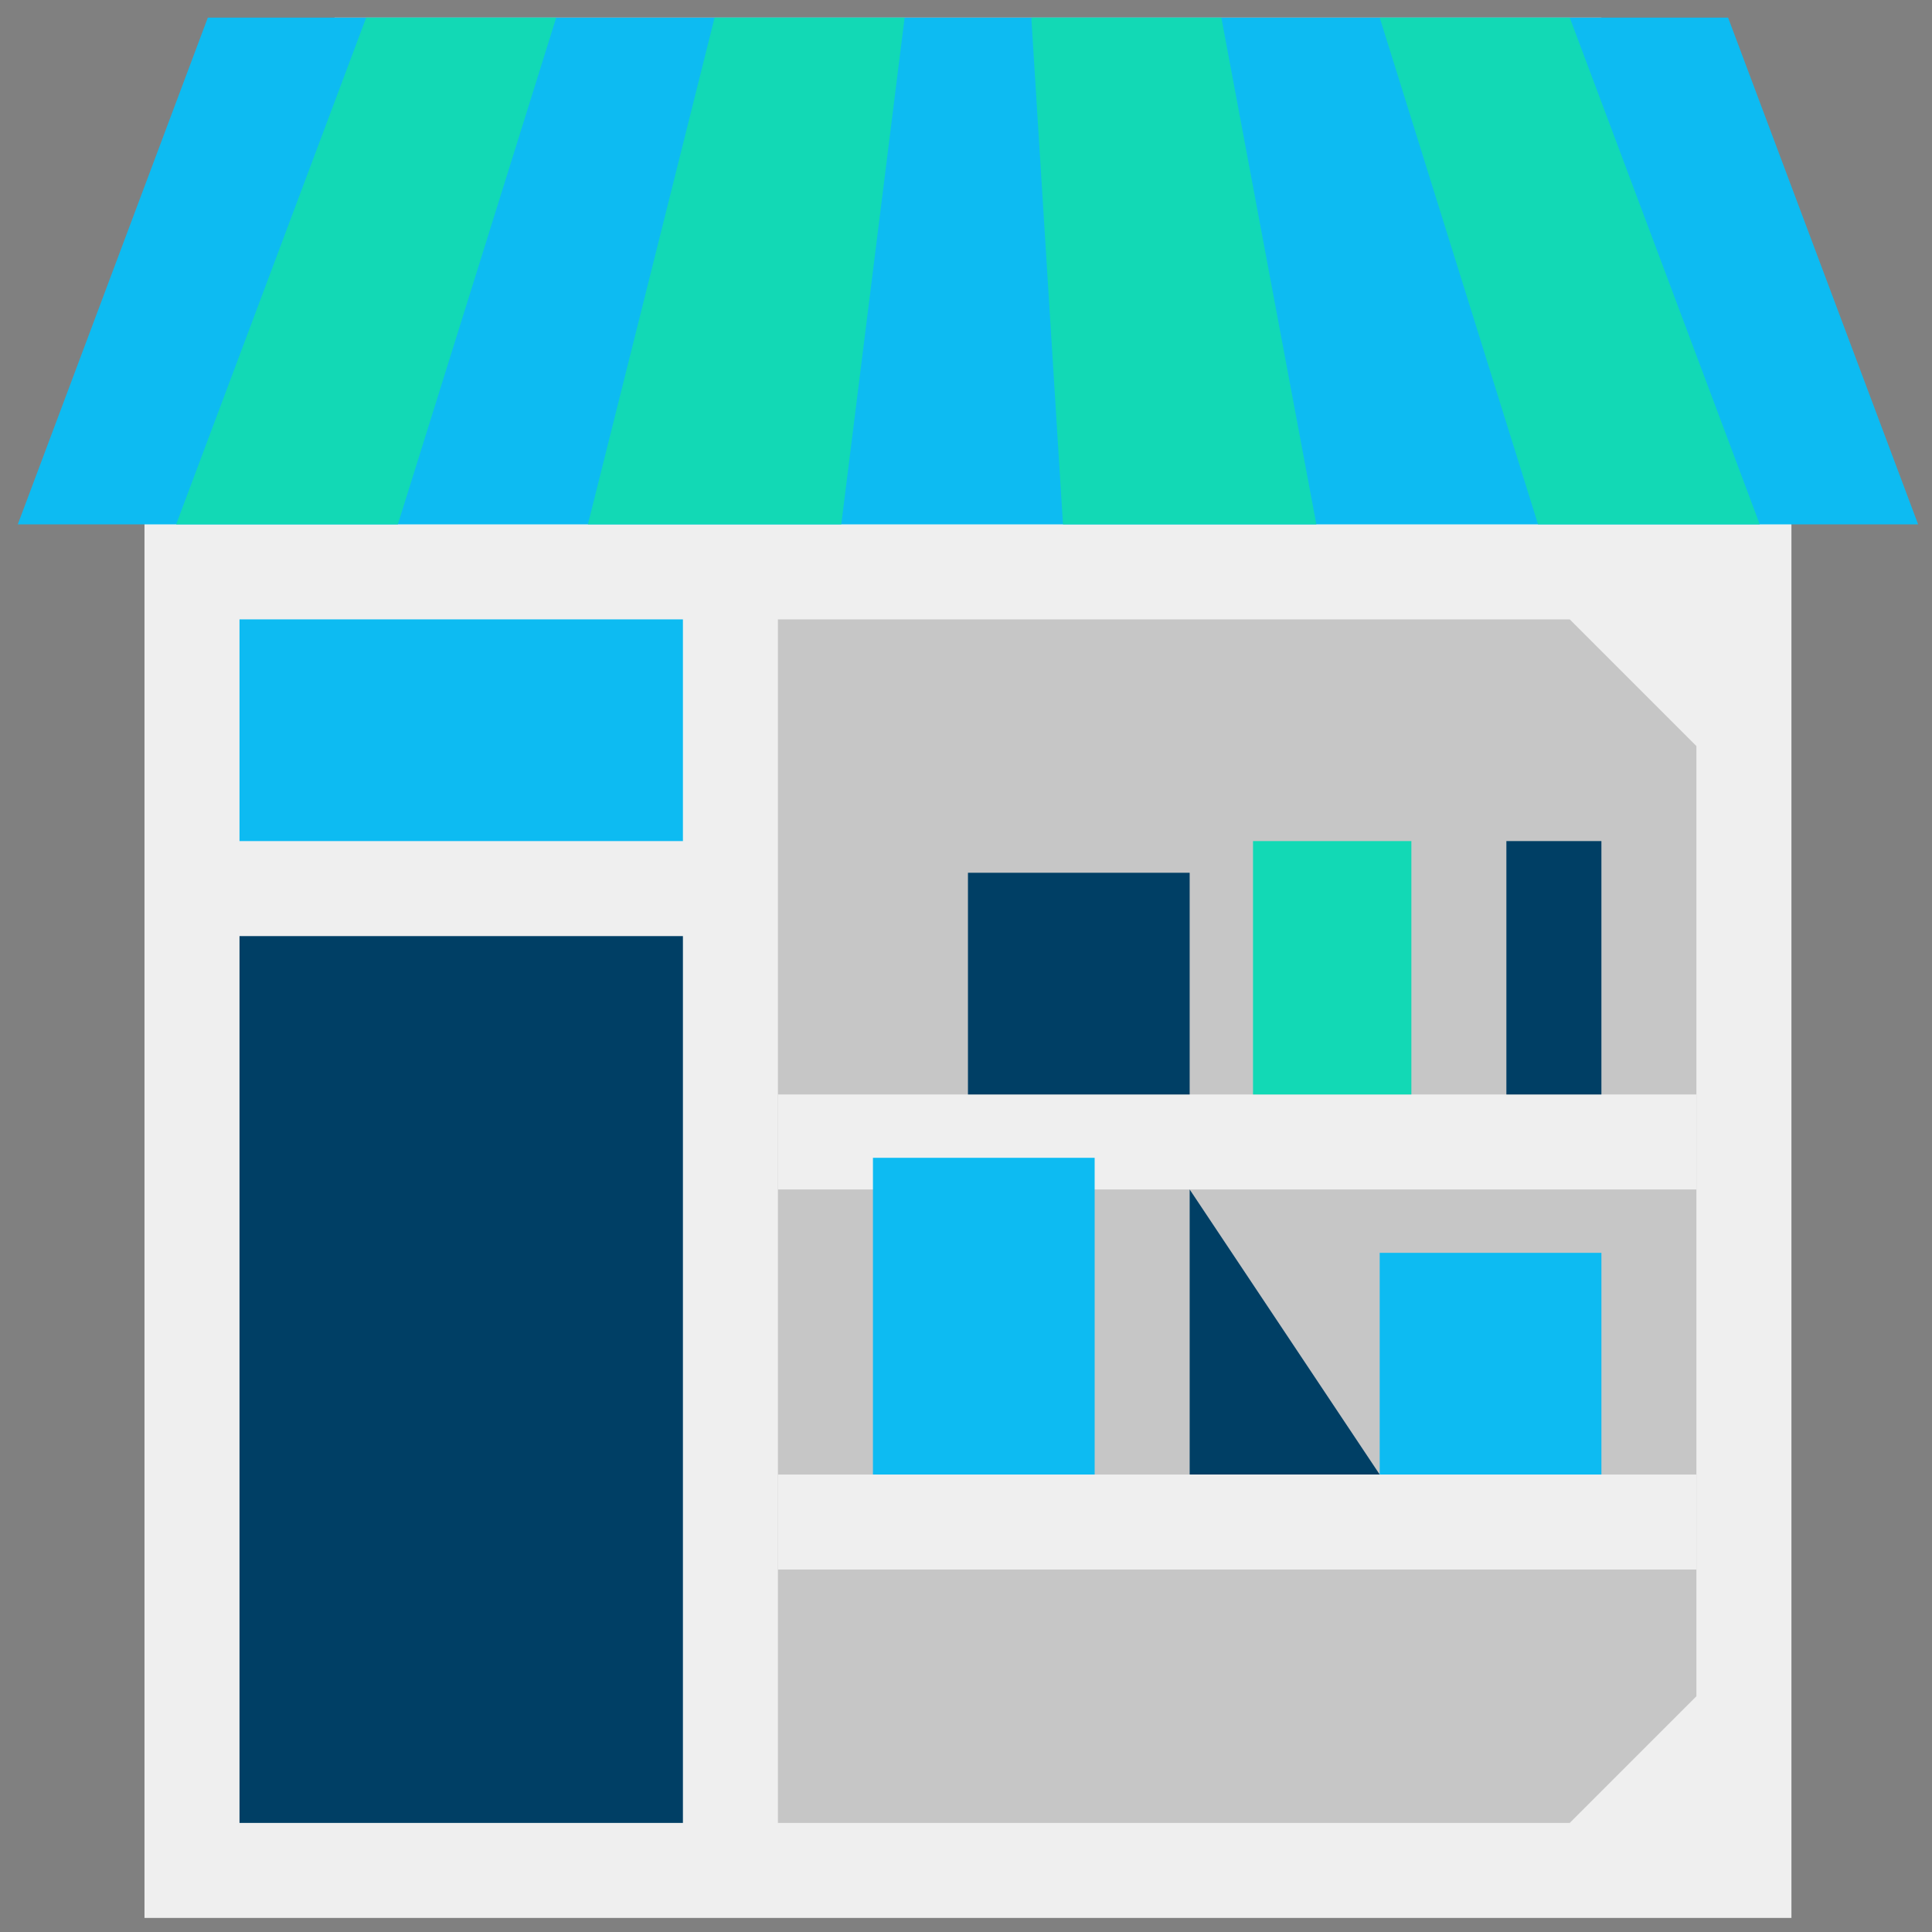
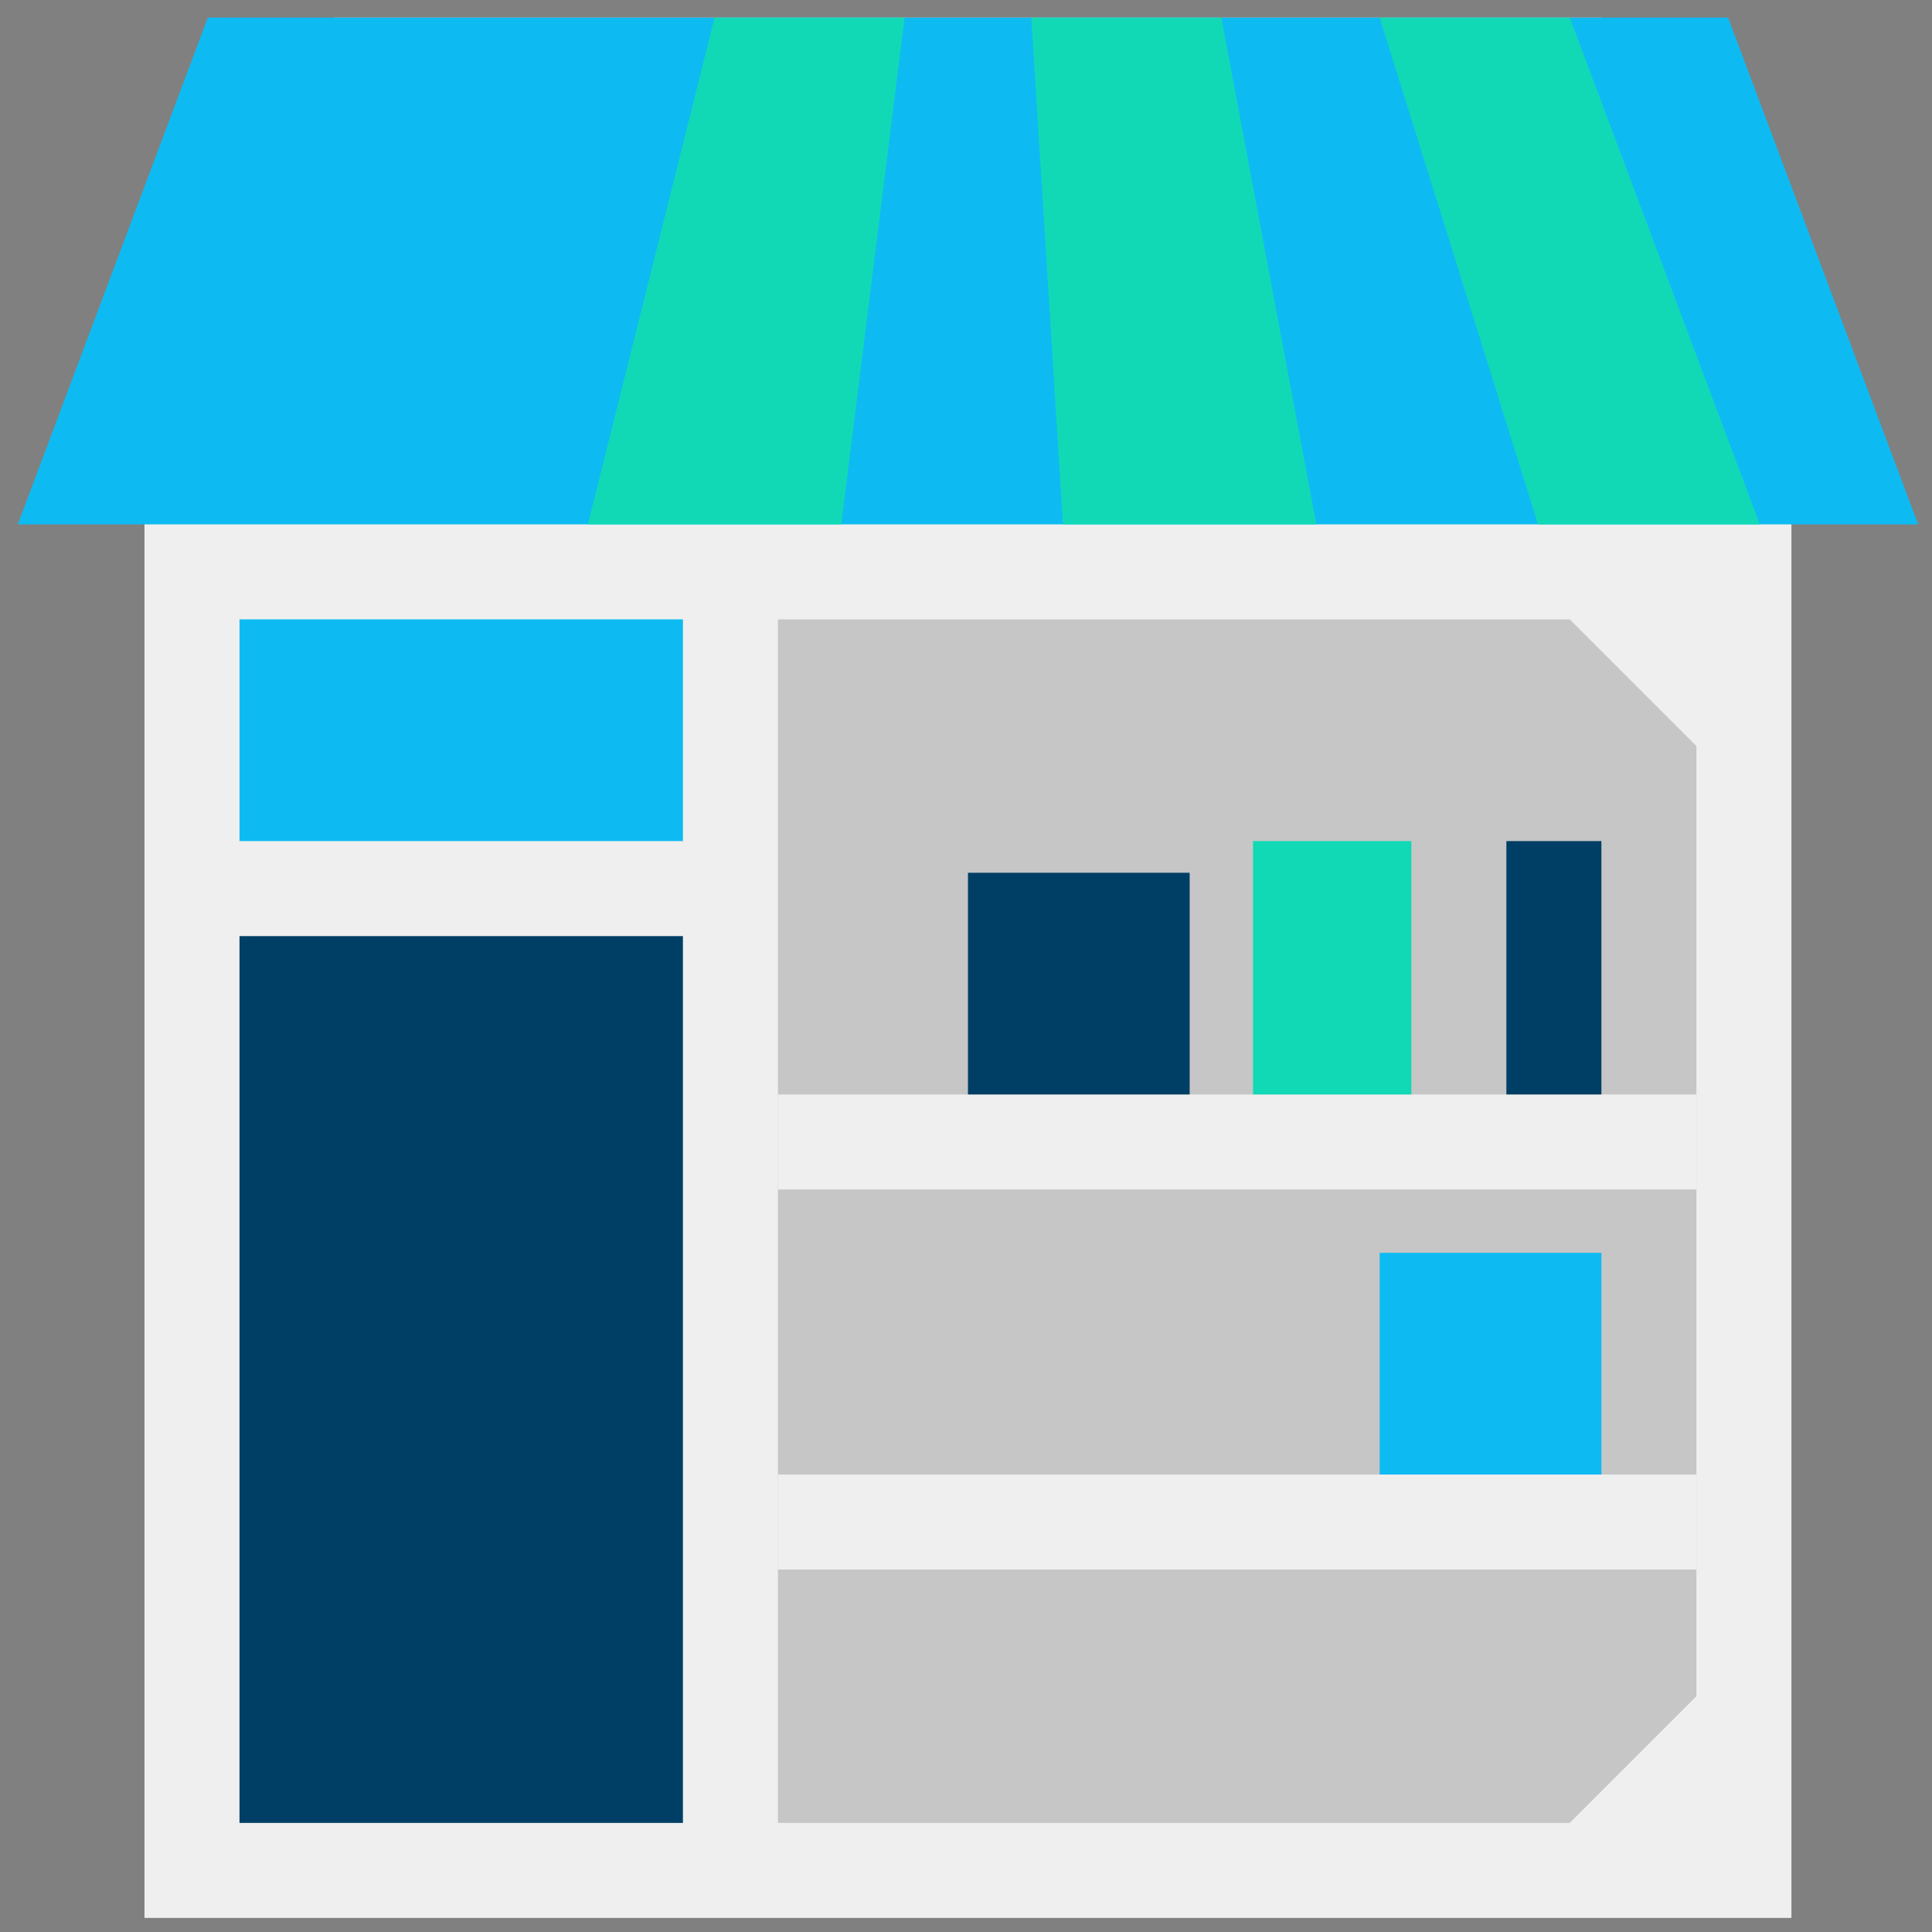
<svg xmlns="http://www.w3.org/2000/svg" width="61" height="61" viewBox="0 0 61 61" fill="none">
  <rect x="0" y="0" width="61" height="61" fill="#808080" stroke="none" />
  <g clip-path="url(#clip0)">
    <path d="M56.562 60.556H4.562V16.556L10.562 0.556H50.562L56.562 16.556V60.556Z" fill="#EFEFEF" />
    <path d="M49.562 57.556H7.562V19.556H49.562L53.562 23.556V53.556L49.562 57.556Z" fill="#EFEFEF" />
    <path d="M49.562 57.556H24.562V19.556H49.562L53.562 23.556V53.556L49.562 57.556Z" fill="#C6C6C6" />
    <path d="M21.562 29.556H7.562V57.556H21.562V29.556Z" fill="#003F65" />
    <path d="M21.562 19.556H7.562V26.556H21.562V19.556Z" fill="#0DBBF2" />
    <path d="M53.562 46.556H24.562V49.556H53.562V46.556Z" fill="#EFEFEF" />
    <path d="M53.562 34.556H24.562V37.556H53.562V34.556Z" fill="#EFEFEF" />
    <path d="M0.562 16.556L6.562 0.556H54.562L60.562 16.556H0.562Z" fill="#0DBBF2" />
-     <path d="M12.562 16.556L17.562 0.556H11.562L5.562 16.556H12.562Z" fill="#12D9B5" />
    <path d="M26.562 16.556L28.562 0.556H22.562L18.562 16.556H26.562Z" fill="#12D9B5" />
    <path d="M48.562 16.556L43.562 0.556H49.562L55.562 16.556H48.562Z" fill="#12D9B5" />
    <path d="M33.562 16.556L32.562 0.556H38.562L41.562 16.556H33.562Z" fill="#12D9B5" />
-     <path d="M34.562 36.556H27.562V46.556H34.562V36.556Z" fill="#0DBBF2" />
    <path d="M50.562 39.556H43.562V46.556H50.562V39.556Z" fill="#0DBBF2" />
    <path d="M37.562 27.556H30.562V34.556H37.562V27.556Z" fill="#003F65" />
    <path d="M50.562 26.556H47.562V34.556H50.562V26.556Z" fill="#003F65" />
    <path d="M44.562 26.556H39.562V34.556H44.562V26.556Z" fill="#12D9B5" />
-     <path d="M43.562 46.556H37.562V37.556L43.562 46.556Z" fill="#003F65" />
  </g>
  <defs>
    <clipPath id="clip0">
      <rect width="60" height="60" fill="white" transform="translate(0.562 0.556)" />
    </clipPath>
  </defs>
</svg>